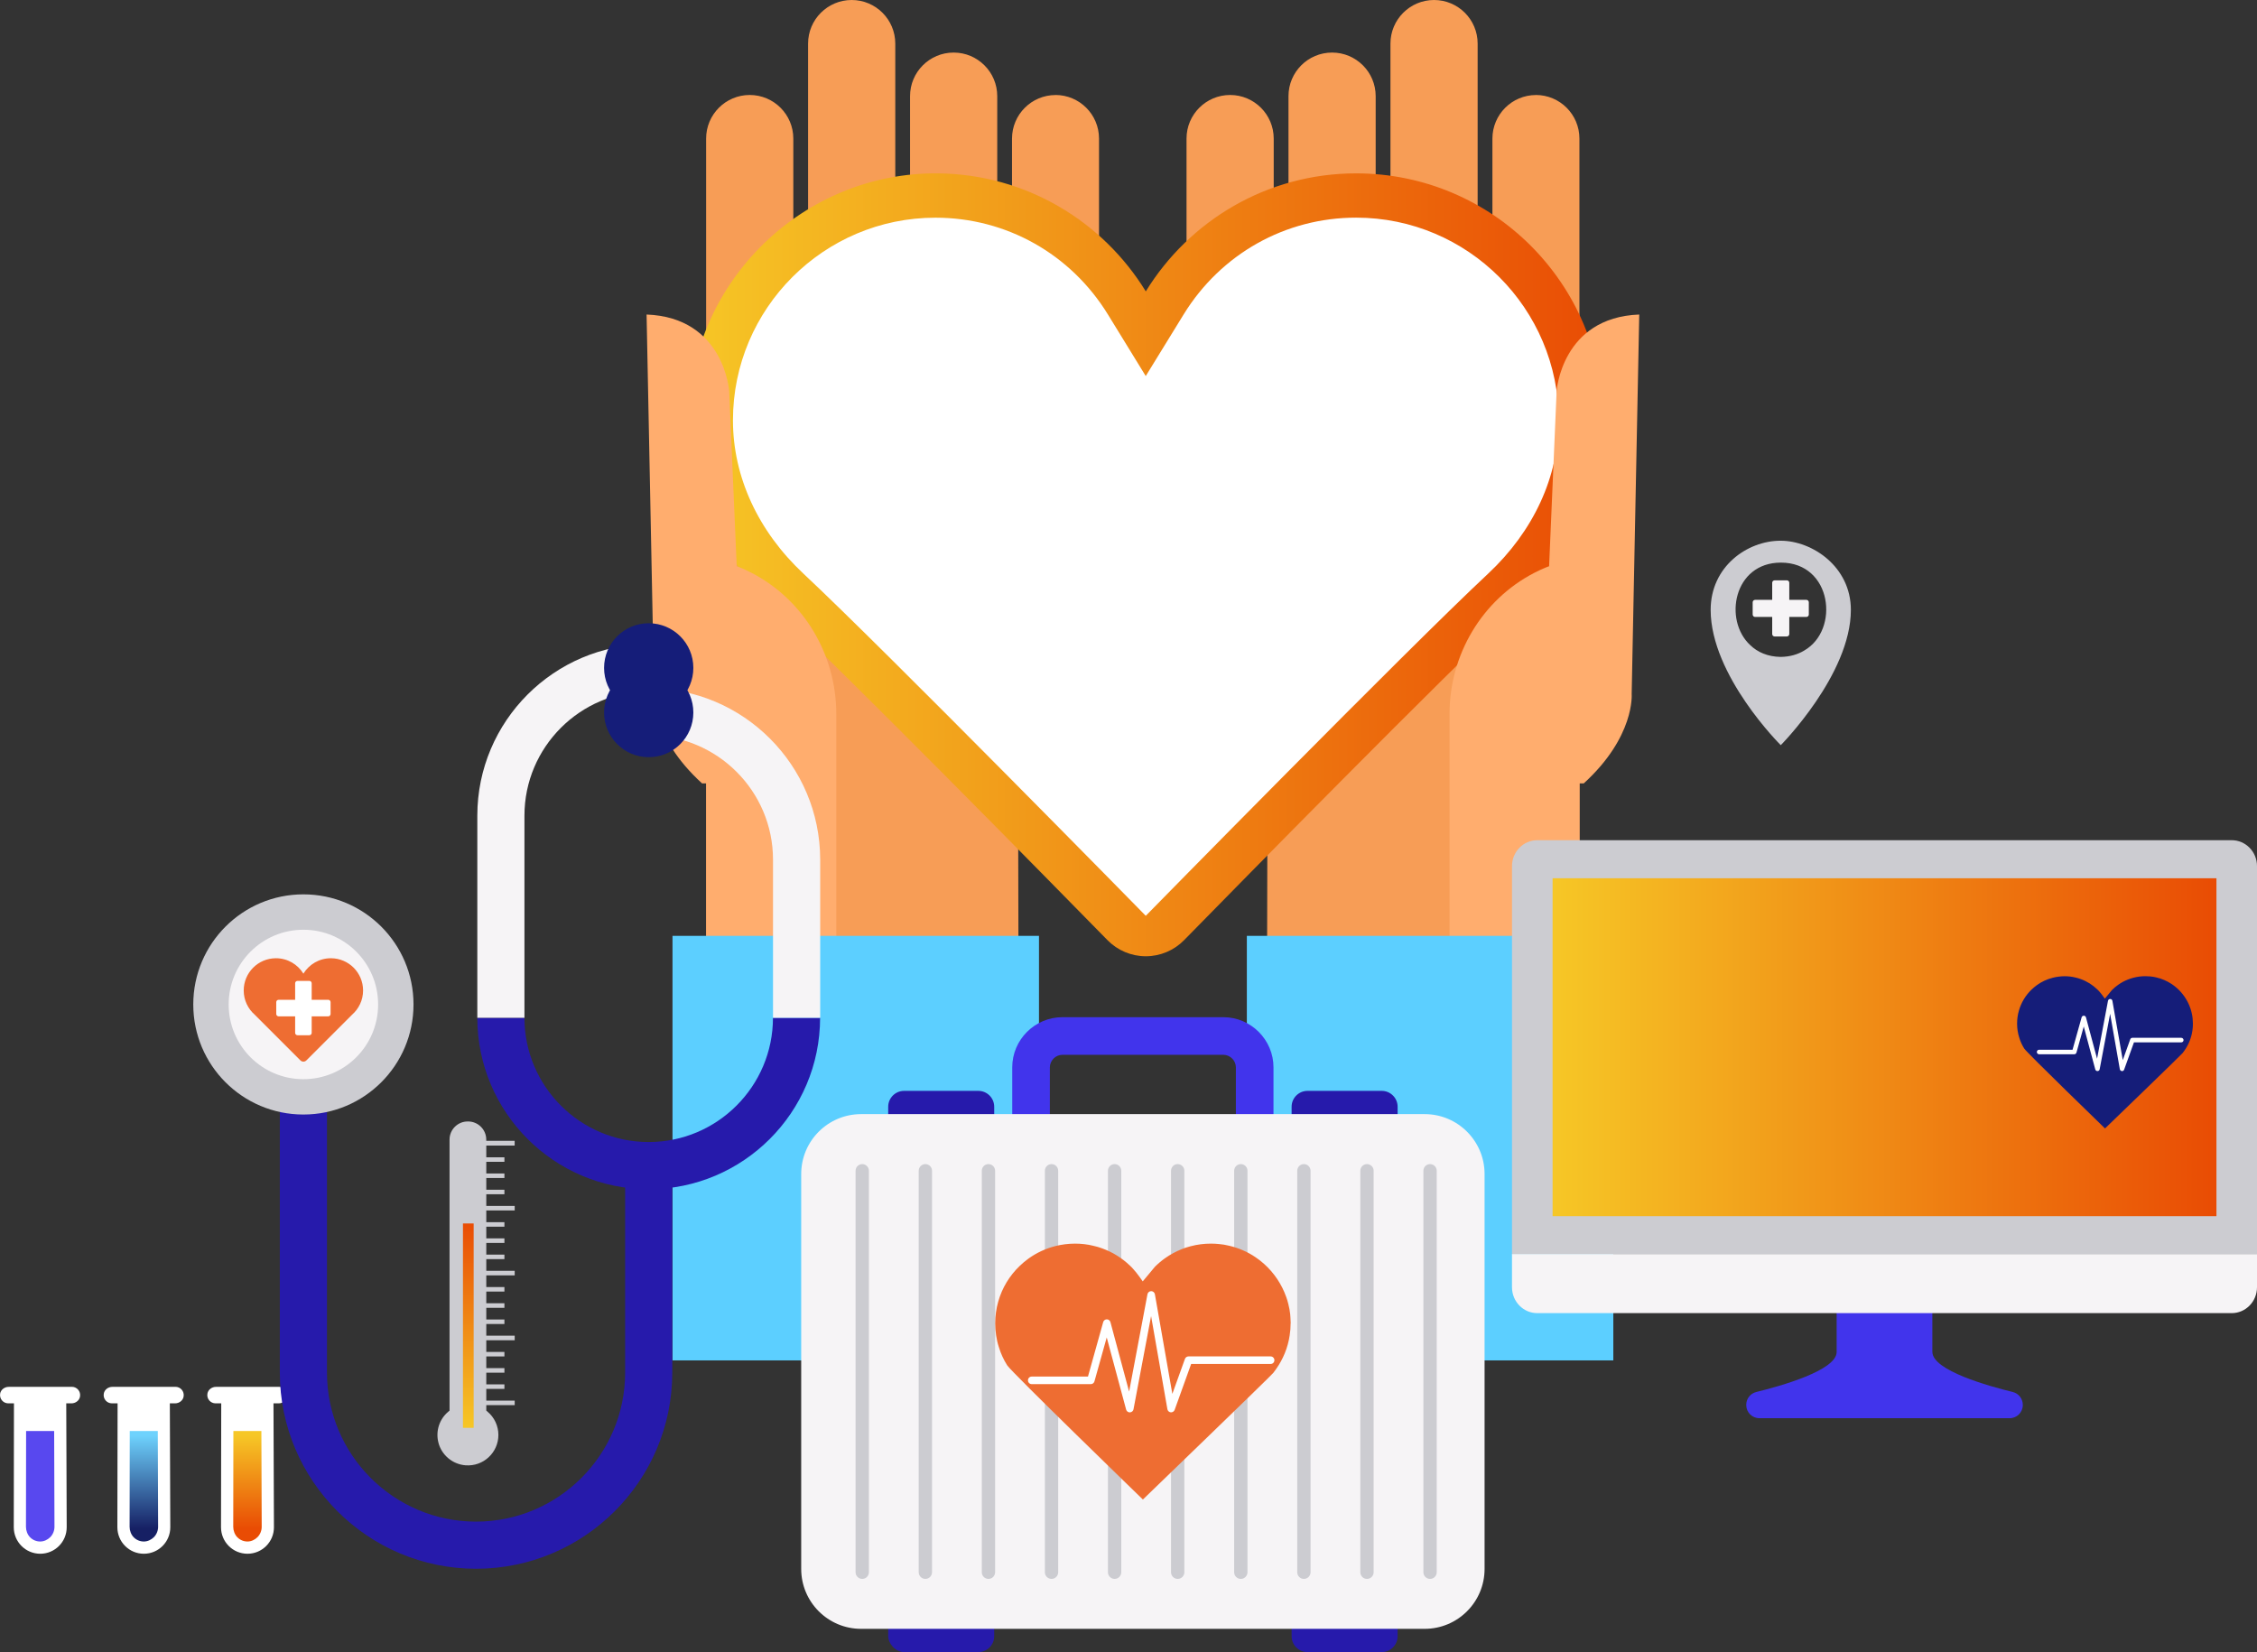
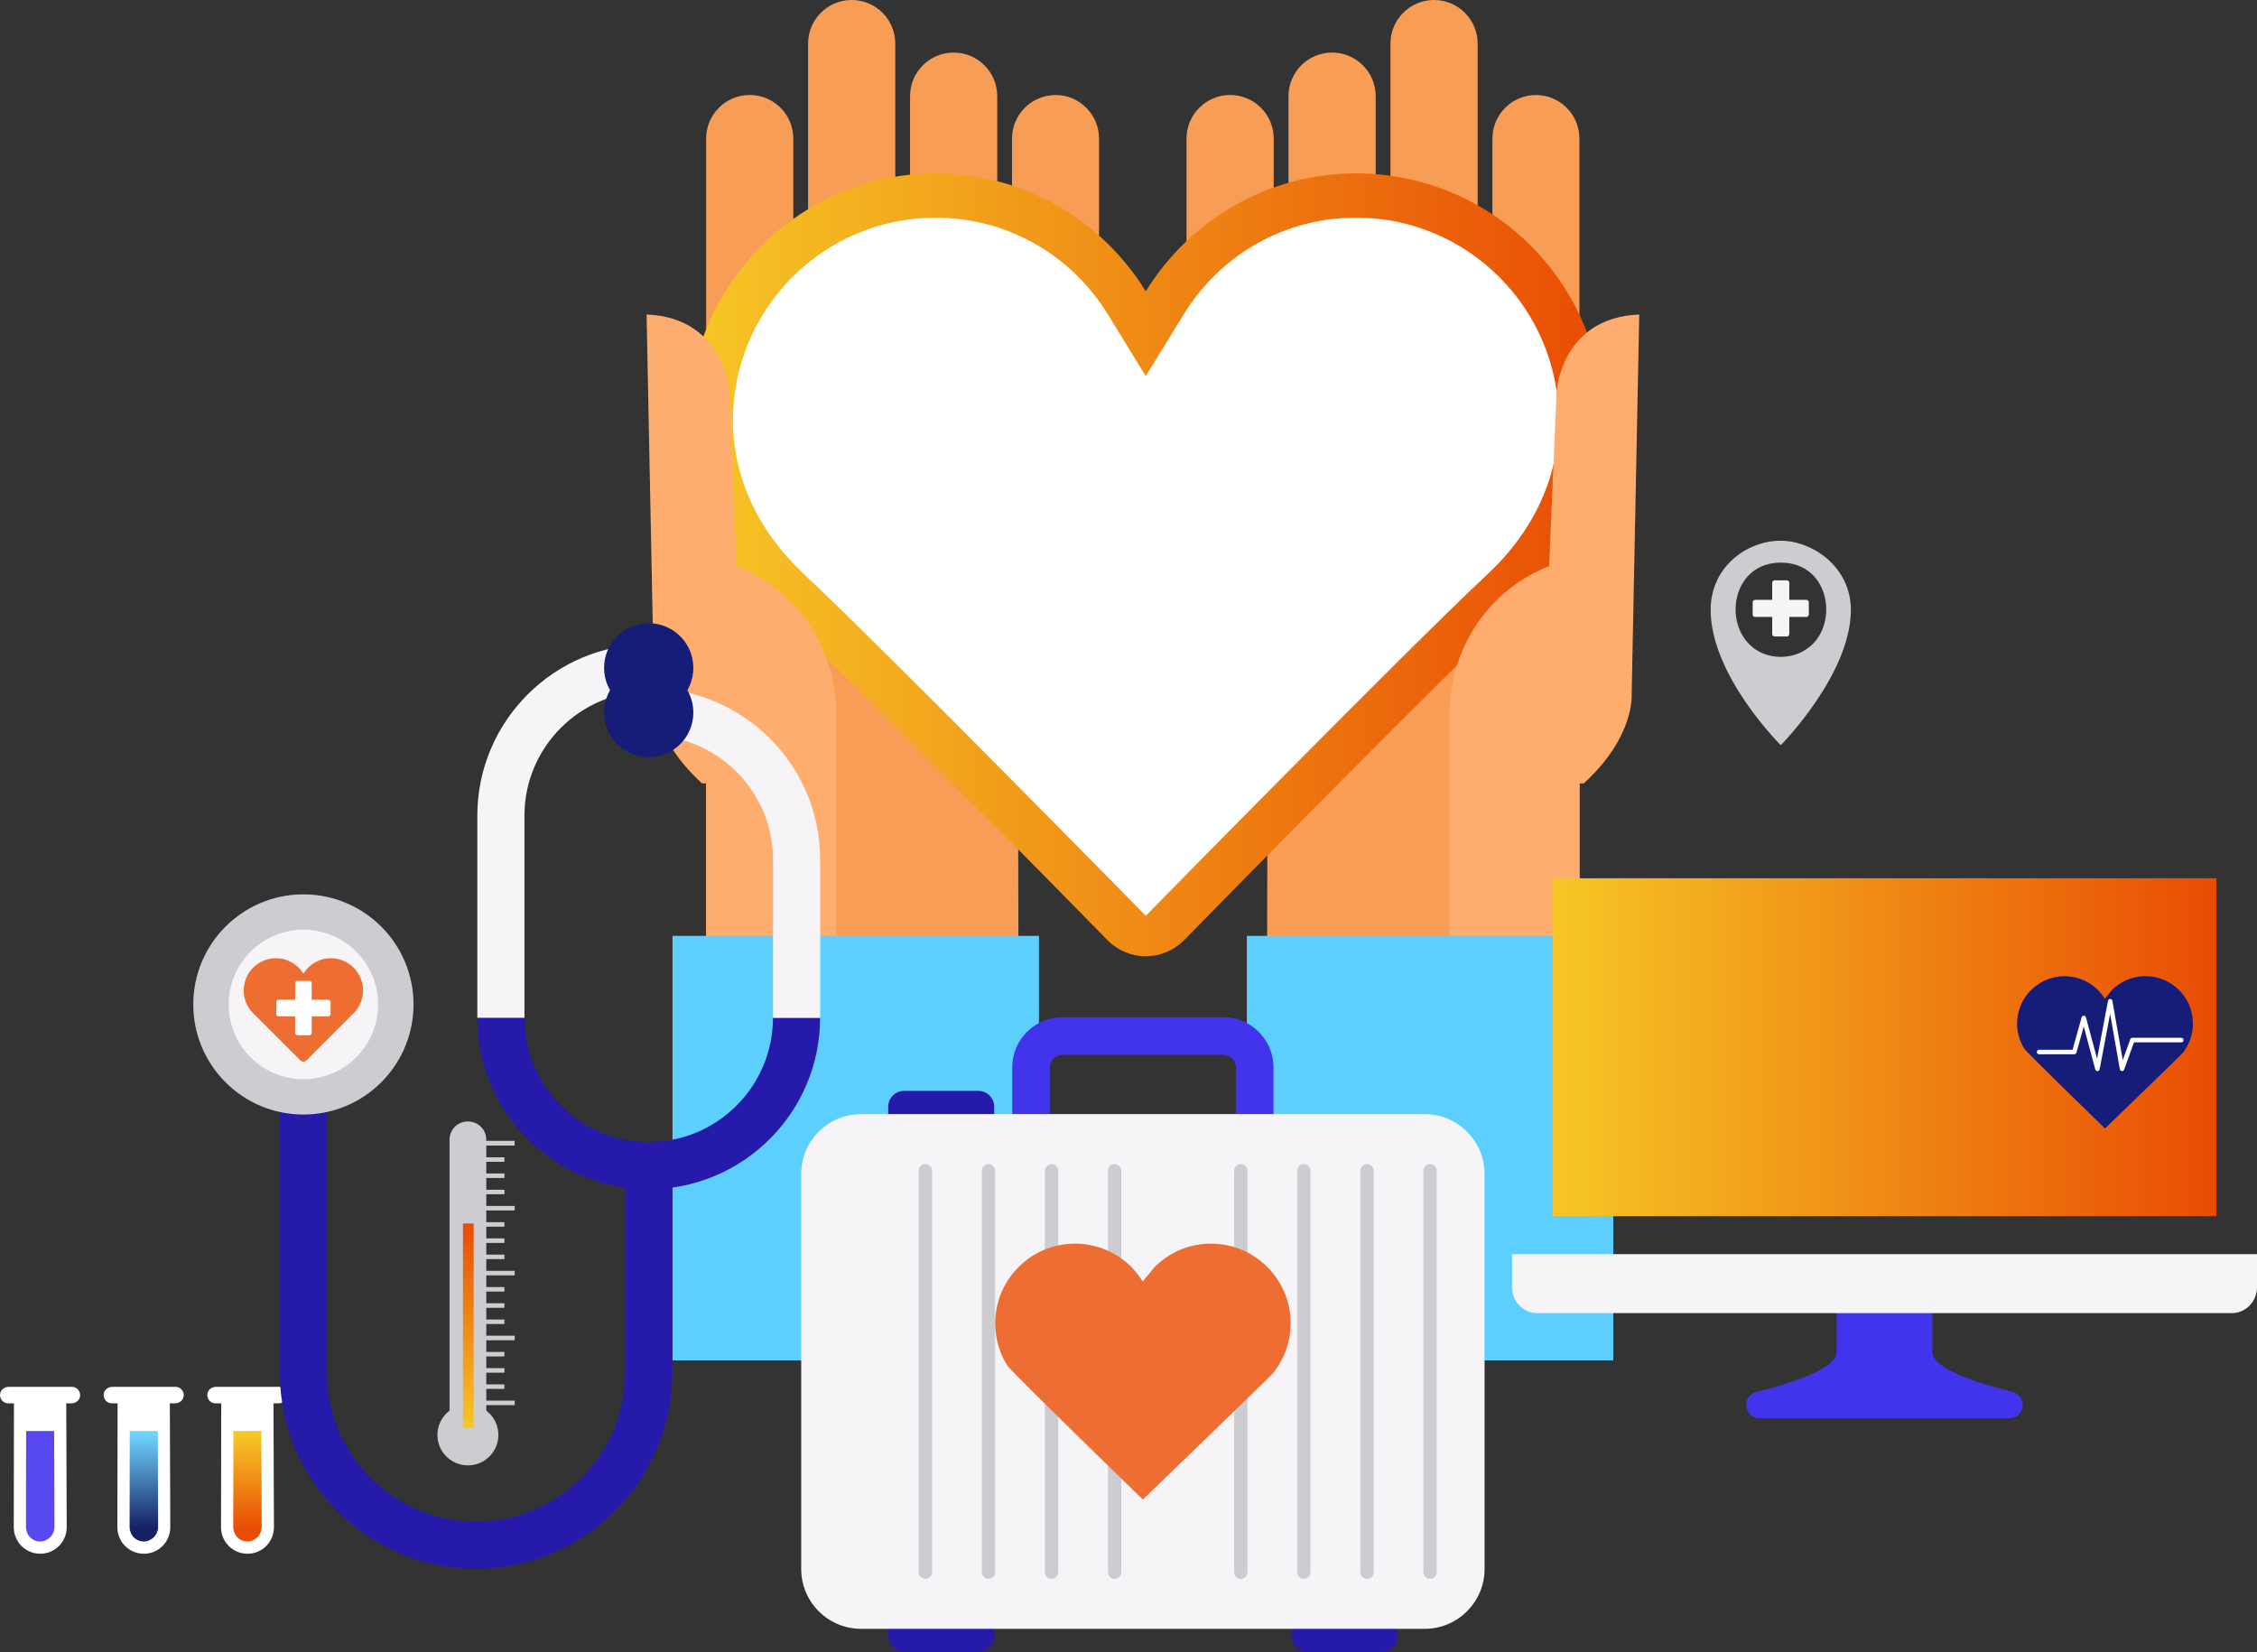
<svg xmlns="http://www.w3.org/2000/svg" xmlns:xlink="http://www.w3.org/1999/xlink" width="498.05" height="364.6" viewBox="0 0 498.05 364.6">
  <rect x="0" y="0" width="498.05" height="364.6" fill="#333333" stroke="none" />
  <defs>
    <style>.i{fill:#ee6d32;}.j{fill:#fff;}.k{fill:#5848ef;}.l{fill:#f6f4f6;}.m{fill:#261aab;}.n{fill:#5ccfff;}.o{fill:url(#f);}.p{fill:url(#g);}.q{fill:#151d79;}.r{fill:#f79d56;}.s{fill:url(#h);}.t{fill:url(#d);}.u{fill:url(#e);}.v,.w{fill:#ccccd1;}.x{fill:#ffad6e;}.y{fill:#4134ec;}.w{fill-rule:evenodd;}</style>
    <linearGradient id="d" x1="54.61" y1="316.77" x2="54.61" y2="337.38" gradientTransform="matrix(1, 0, 0, 1, 0, 0)" gradientUnits="userSpaceOnUse">
      <stop offset="0" stop-color="#f6c726" />
      <stop offset="1" stop-color="#e94c04" />
    </linearGradient>
    <linearGradient id="e" x1="31.74" y1="316.77" x2="31.74" y2="337.38" gradientTransform="matrix(1, 0, 0, 1, 0, 0)" gradientUnits="userSpaceOnUse">
      <stop offset="0" stop-color="#6ed2fd" />
      <stop offset="1" stop-color="#162064" />
    </linearGradient>
    <linearGradient id="f" x1="151.95" y1="124.64" x2="353.76" y2="124.64" xlink:href="#d" />
    <linearGradient id="g" x1="342.61" y1="231.1" x2="489.09" y2="231.1" xlink:href="#d" />
    <linearGradient id="h" x1="103.33" y1="315.1" x2="103.33" y2="270" xlink:href="#d" />
  </defs>
  <g id="a" />
  <g id="b">
    <g id="c">
      <g>
        <path class="j" d="M61.6,306.06h-13.94c-.91,0-1.75,.62-1.89,1.51-.19,1.14,.69,2.13,1.8,2.13h1.25l-.05,27.34c0,3.23,2.61,5.85,5.84,5.85h0c3.23,0,5.85-2.62,5.84-5.86l-.1-27.33h1.15c.91,0,1.75-.62,1.89-1.52,.19-1.14-.69-2.13-1.8-2.13Z" />
        <path class="t" d="M51.5,315.81l-.03,21.14c0,.84,.33,1.73,.92,2.32,.59,.59,1.38,.92,2.22,.92s1.63-.38,2.22-.97c.59-.6,.92-1.44,.92-2.28l-.07-21.13h-6.19Z" />
        <path class="j" d="M38.73,306.06h-13.94c-.91,0-1.75,.62-1.89,1.51-.19,1.14,.69,2.13,1.8,2.13h1.25l-.05,27.34c0,3.23,2.61,5.85,5.84,5.85h0c3.23,0,5.85-2.62,5.84-5.86l-.1-27.33h1.15c.91,0,1.75-.62,1.89-1.52,.19-1.14-.69-2.13-1.8-2.13Z" />
        <path class="u" d="M28.63,315.81l-.03,21.14c0,.84,.33,1.73,.92,2.32s1.38,.92,2.22,.92,1.63-.38,2.23-.97c.59-.6,.92-1.44,.92-2.28l-.07-21.13h-6.19Z" />
        <path class="j" d="M15.86,306.06H1.92c-.91,0-1.75,.62-1.89,1.51-.18,1.14,.69,2.13,1.8,2.13h1.25l-.04,27.34c0,3.23,2.61,5.85,5.84,5.85h0c3.23,0,5.85-2.62,5.84-5.86l-.1-27.33h1.15c.91,0,1.75-.62,1.89-1.52,.19-1.14-.69-2.13-1.8-2.13Z" />
        <path class="k" d="M5.76,315.81l-.03,21.14c0,.84,.33,1.73,.92,2.32,.59,.59,1.38,.92,2.22,.92s1.63-.38,2.23-.97c.59-.6,.92-1.44,.92-2.28l-.07-21.13H5.76Z" />
        <g>
          <path class="r" d="M232.94,20.97c-5.31,0-9.62,4.31-9.62,9.62v57.86h-3.26V21.22c0-5.31-4.31-9.62-9.62-9.62s-9.62,4.3-9.62,9.62V88.44h-3.26V9.62c0-5.31-4.31-9.62-9.62-9.62s-9.62,4.31-9.62,9.62V88.44h-3.26V30.58c0-5.31-4.31-9.62-9.62-9.62s-9.62,4.31-9.62,9.62V215.27l68.93-.18-.1-47.3s17.82-.77,17.82-18.34l.03-35.16c0-.16,.02-.32,.02-.48V30.58c0-5.31-4.31-9.62-9.62-9.62Z" />
          <path class="r" d="M338.95,20.97c-5.31,0-9.62,4.31-9.62,9.62v57.86h-3.26V9.62c0-5.31-4.31-9.62-9.62-9.62s-9.62,4.31-9.62,9.62V88.44h-3.26V21.22c0-5.31-4.31-9.62-9.62-9.62s-9.62,4.3-9.62,9.62V88.44h-3.26V30.58c0-5.31-4.31-9.62-9.62-9.62s-9.62,4.31-9.62,9.62V113.81c0,.16,.02,.32,.02,.48l.03,35.16c0,17.57,17.82,18.34,17.82,18.34l-.1,47.3,68.93,.18V30.58c0-5.31-4.31-9.62-9.62-9.62Z" />
          <g>
            <path class="o" d="M299.26,38.26c-19.66,0-36.82,10.44-46.42,26.04-9.49-15.46-26.43-25.85-45.86-26.04-29.56-.29-54.25,23.58-55.02,53.12-.44,16.96,7.27,31.75,18.68,42.41,16.99,15.87,61.05,60.73,73.75,73.69,2.23,2.27,5.27,3.55,8.45,3.55s6.23-1.28,8.45-3.55c12.7-12.96,56.75-57.82,73.75-73.69,11.1-10.37,18.71-24.64,18.71-41.02,0-30.11-24.4-54.51-54.5-54.51Z" />
            <path class="j" d="M252.84,202.11s-57.52-58.66-75.51-75.48c-10.05-9.39-15.59-21.42-15.59-33.87,0-24.66,20.05-44.72,44.69-44.72,15.61,0,29.84,7.99,38.06,21.37l8.34,13.58,8.35-13.58c8.23-13.39,22.47-21.38,38.07-21.38,24.65,0,44.71,20.06,44.71,44.72,0,12.44-5.54,24.47-15.6,33.87-18,16.81-75.52,75.48-75.52,75.48Z" />
          </g>
          <path class="x" d="M361.74,69.41c-17.18,.65-18.24,16.92-18.24,16.92l-1.66,38.63s-1.24,.41-3.26,1.45c-11.58,5.99-18.71,18.09-18.71,31.13v60.57l28.7,.08v-45.31h.92c11.34-10.34,10.57-19.71,10.57-19.71l1.67-83.75Z" />
          <rect class="n" x="275.14" y="206.53" width="80.87" height="93.69" />
          <path class="x" d="M142.67,69.41c17.18,.65,18.24,16.92,18.24,16.92l1.66,38.63s1.24,.41,3.26,1.45c11.58,5.99,18.71,18.09,18.71,31.13v60.57l-28.7,.08v-45.31h-.92c-11.34-10.34-10.57-19.71-10.57-19.71l-1.67-83.75Z" />
          <rect class="n" x="148.4" y="206.53" width="80.87" height="93.69" />
        </g>
        <g>
          <path class="m" d="M105.05,346.2c-23.87,0-43.3-19.43-43.3-43.3v-70.67h10.4v70.67c0,18.14,14.76,32.9,32.9,32.9s32.9-14.76,32.9-32.9v-45.66h10.4v45.66c0,23.88-19.42,43.3-43.3,43.3Z" />
          <path class="v" d="M91.25,221.67c0-13.42-10.88-24.3-24.3-24.3s-24.3,10.88-24.3,24.3,10.88,24.29,24.3,24.29,24.3-10.87,24.3-24.29Z" />
          <path class="l" d="M50.46,221.67c0,9.11,7.38,16.49,16.49,16.49s16.49-7.38,16.49-16.49-7.38-16.49-16.49-16.49-16.49,7.38-16.49,16.49Z" />
          <path class="i" d="M73.01,211.47c-2.56,0-4.81,1.36-6.06,3.4-1.25-2.04-3.49-3.4-6.06-3.4-3.93,0-7.11,3.19-7.11,7.12,0,2.14,.95,4.05,2.44,5.35l10.08,10.08c.17,.17,.41,.27,.65,.27s.48-.1,.65-.27l10.08-10.08c1.49-1.3,2.44-3.22,2.44-5.35,0-3.93-3.18-7.12-7.11-7.12Z" />
          <path class="j" d="M61.48,220.64h3.65v-3.65c0-.29,.23-.52,.52-.52h2.61c.29,0,.52,.23,.52,.52v3.65h3.65c.29,0,.52,.23,.52,.52v2.61c0,.29-.23,.52-.52,.52h-3.65v3.65c0,.29-.23,.52-.52,.52h-2.61c-.29,0-.52-.23-.52-.52v-3.65h-3.65c-.29,0-.52-.23-.52-.52v-2.61c0-.29,.23-.52,.52-.52Z" />
          <path class="m" d="M143.15,262.44c-20.86,0-37.82-16.97-37.82-37.83h10.4c0,15.12,12.3,27.42,27.42,27.42s27.42-12.3,27.42-27.42h10.4c0,20.86-16.97,37.83-37.83,37.83Z" />
          <path class="l" d="M115.73,224.61h-10.4v-44.6c0-20.86,16.97-37.83,37.82-37.83v10.4c-15.12,0-27.42,12.3-27.42,27.42v44.6Z" />
          <path class="l" d="M180.98,224.61h-10.4v-34.9c0-15.12-12.3-27.42-27.42-27.42v-10.4c20.86,0,37.83,16.97,37.83,37.83v34.9Z" />
          <path class="q" d="M153,147.39c0-5.44-4.41-9.85-9.85-9.85s-9.85,4.41-9.85,9.85,4.41,9.85,9.85,9.85,9.85-4.41,9.85-9.85Z" />
          <path class="q" d="M153,157.24c0-5.44-4.41-9.85-9.85-9.85s-9.85,4.41-9.85,9.85,4.41,9.86,9.85,9.86,9.85-4.41,9.85-9.86Z" />
        </g>
        <g>
          <path class="y" d="M426.41,298.36v-12.65h-21.12v12.65c0,4.09-12.53,7.56-17.73,8.83-1.3,.32-2.22,1.48-2.22,2.83v.05c0,1.61,1.3,2.91,2.91,2.91h55.21c1.61,0,2.91-1.3,2.91-2.91v-.05c0-1.34-.92-2.51-2.22-2.83-5.2-1.26-17.73-4.74-17.73-8.83Z" />
-           <path class="v" d="M492.47,185.42h-153.24c-3.08,0-5.58,2.56-5.58,5.71v85.72h164.4v-85.72c0-3.15-2.5-5.71-5.58-5.71Z" />
          <rect class="p" x="342.61" y="193.82" width="146.49" height="74.57" />
          <path class="l" d="M333.65,276.77v7.31c0,3.15,2.5,5.71,5.57,5.71h153.25c3.08,0,5.58-2.56,5.58-5.71v-7.31h-164.4Z" />
          <path class="q" d="M483.91,225.9c0,.54-.04,1.07-.12,1.58h0c-.24,1.63-.87,3.13-1.79,4.42,0,0-.23,.33-.36,.49-.4,.5-17.13,16.64-17.13,16.64,0,0-17.26-16.73-17.82-17.62-.47-.74-.84-1.55-1.1-2.4-.16-.5-.28-1.01-.36-1.54-.08-.51-.12-1.03-.12-1.56,0-.99,.13-1.94,.39-2.84h0c.51-1.82,1.49-3.43,2.81-4.69,.37-.35,.76-.68,1.17-.98,1.04-.75,2.23-1.31,3.52-1.63,.41-.1,.83-.19,1.27-.24,.43-.06,.87-.09,1.32-.09,.82,0,1.62,.09,2.38,.28,.41,.09,.81,.21,1.19,.35,1.37,.49,2.6,1.27,3.63,2.26,.15,.14,.29,.28,.41,.42,.48,.5,1.27,1.64,1.27,1.64,.01,.02,1.54-1.87,1.58-1.91,.42-.42,.88-.81,1.37-1.15,.66-.47,1.38-.86,2.15-1.16,.38-.15,.77-.29,1.18-.39,.85-.23,1.75-.35,2.68-.35,.35,0,.69,.02,1.04,.05,.45,.04,.88,.11,1.31,.21,1.27,.29,2.45,.8,3.5,1.51,.4,.27,.78,.57,1.13,.88,1.3,1.17,2.31,2.65,2.9,4.32h0c.11,.31,.21,.61,.28,.93,.12,.44,.2,.9,.25,1.36h0c0,.07,.07,.86,.07,1.2Z" />
          <path class="j" d="M468.27,236.37s-.03,0-.04,0c-.22-.02-.41-.19-.45-.41l-2.14-12.23-2.31,12.24c-.04,.23-.24,.4-.47,.4-.22,.02-.44-.14-.5-.37l-2.54-9.47-1.61,5.77c-.06,.21-.26,.36-.48,.36h-7.76c-.27,0-.5-.22-.5-.5s.22-.5,.5-.5h7.38l2-7.15c.06-.21,.26-.36,.48-.36h0c.22,0,.42,.15,.48,.37l2.45,9.12,2.41-12.78c.04-.23,.25-.4,.49-.4h0c.24,0,.44,.17,.48,.41l2.29,13.08,1.65-4.59c.07-.2,.26-.33,.47-.33h10.79c.27,0,.5,.22,.5,.5s-.22,.5-.5,.5h-10.44l-2.17,6.02c-.07,.2-.26,.33-.47,.33Z" />
        </g>
        <g>
          <path class="w" d="M392.92,119.33c-7.39,0-15.43,5.72-15.43,15.26,0,14.52,15.47,29.86,15.47,29.86,0,0,15.47-15.59,15.47-29.86,0-9.54-8.54-15.26-15.5-15.26Zm5.22,24.23c-1.41,.86-3.14,1.38-5.19,1.41-2.88-.04-5.13-1.05-6.74-2.61-5.93-5.5-3.67-18.2,6.78-18.2,11.32,0,13.03,14.88,5.15,19.4Z" />
          <path class="l" d="M398.61,132.38h-3.77v-3.77c0-.3-.24-.54-.54-.54h-2.69c-.3,0-.54,.24-.54,.54v3.77h-3.77c-.3,0-.54,.24-.54,.54v2.69c0,.3,.24,.54,.54,.54h3.77v3.77c0,.3,.24,.54,.54,.54h2.69c.29,0,.54-.24,.54-.54v-3.77h3.77c.3,0,.54-.24,.54-.54v-2.69c0-.3-.24-.54-.54-.54Z" />
        </g>
        <g>
          <path class="v" d="M113.57,252.76v-1h-6.27v-.26c0-2.22-1.8-4.01-4.01-4.01h-.08c-2.22,0-4.01,1.8-4.01,4.01v59.8l-.26,.22c-1.96,1.64-2.85,4.25-2.2,6.83,.7,2.77,3.15,4.81,6,5.02,3.94,.3,7.24-2.83,7.24-6.7,0-1.99-.88-3.87-2.41-5.15l-.26-.22v-1.21h6.27v-1h-6.27v-2.58h4v-1h-4v-2.58h4v-1h-4v-2.58h4v-1h-4v-2.58h6.27v-1h-6.27v-2.58h4v-1h-4v-2.58h4v-1h-4v-2.58h4v-1h-4v-2.58h6.27v-1h-6.27v-2.58h4v-1h-4v-2.58h4v-1h-4v-2.58h4v-1h-4v-2.58h6.27v-1h-6.27v-2.58h4v-1h-4v-2.58h4v-1h-4v-2.58h4v-1h-4v-2.58h6.27Z" />
          <rect class="s" x="102.16" y="270" width="2.36" height="45.1" />
        </g>
        <g>
          <path class="y" d="M231.67,249.59v-14.04c0-1.5,1.27-2.77,2.77-2.77h35.51c1.5,0,2.77,1.26,2.77,2.77v14.04h8.3v-14.04c0-6.09-4.98-11.07-11.07-11.07h-35.51c-6.09,0-11.07,4.98-11.07,11.07v14.04h8.3Z" />
          <g>
-             <path class="m" d="M288.52,240.74h16.39c1.93,0,3.5,1.57,3.5,3.5v3.26c0,1.93-1.57,3.5-3.5,3.5h-16.39c-1.93,0-3.5-1.57-3.5-3.5v-3.26c0-1.93,1.57-3.5,3.5-3.5Z" />
            <path class="m" d="M199.49,240.74h16.4c1.93,0,3.5,1.57,3.5,3.5v3.26c0,1.93-1.57,3.5-3.5,3.5h-16.39c-1.93,0-3.5-1.57-3.5-3.5v-3.26c0-1.93,1.57-3.5,3.5-3.5Z" />
          </g>
          <g>
            <path class="m" d="M288.52,354.33h16.39c1.93,0,3.5,1.57,3.5,3.5v3.26c0,1.93-1.57,3.5-3.5,3.5h-16.39c-1.93,0-3.5-1.57-3.5-3.5v-3.26c0-1.93,1.57-3.5,3.5-3.5Z" />
            <rect class="m" x="196" y="354.33" width="23.39" height="10.26" rx="3.5" ry="3.5" />
          </g>
          <path class="l" d="M190.02,245.87h124.36c7.3,0,13.22,5.93,13.22,13.22v87.15c0,7.3-5.93,13.22-13.22,13.22h-124.36c-7.3,0-13.22-5.92-13.22-13.22v-87.15c0-7.3,5.92-13.22,13.22-13.22Z" />
          <path class="v" d="M315.57,348.44h0c-.81,0-1.47-.66-1.47-1.47v-88.6c0-.81,.66-1.47,1.47-1.47h0c.81,0,1.47,.66,1.47,1.47v88.6c0,.81-.66,1.47-1.47,1.47Z" />
          <path class="v" d="M301.65,348.44h0c-.81,0-1.47-.66-1.47-1.47v-88.6c0-.81,.66-1.47,1.47-1.47h0c.81,0,1.47,.66,1.47,1.47v88.6c0,.81-.66,1.47-1.47,1.47Z" />
          <path class="v" d="M287.73,348.44h0c-.81,0-1.47-.66-1.47-1.47v-88.6c0-.81,.66-1.47,1.47-1.47h0c.81,0,1.47,.66,1.47,1.47v88.6c0,.81-.66,1.47-1.47,1.47Z" />
          <path class="v" d="M273.81,348.44h0c-.81,0-1.47-.66-1.47-1.47v-88.6c0-.81,.66-1.47,1.47-1.47h0c.81,0,1.47,.66,1.47,1.47v88.6c0,.81-.66,1.47-1.47,1.47Z" />
-           <path class="v" d="M259.88,348.44h0c-.81,0-1.47-.66-1.47-1.47v-88.6c0-.81,.66-1.47,1.47-1.47h0c.81,0,1.47,.66,1.47,1.47v88.6c0,.81-.66,1.47-1.47,1.47Z" />
          <path class="v" d="M245.96,348.44h0c-.81,0-1.47-.66-1.47-1.47v-88.6c0-.81,.66-1.47,1.47-1.47h0c.81,0,1.47,.66,1.47,1.47v88.6c0,.81-.66,1.47-1.47,1.47Z" />
          <path class="v" d="M232.04,348.44h0c-.81,0-1.47-.66-1.47-1.47v-88.6c0-.81,.66-1.47,1.47-1.47h0c.81,0,1.47,.66,1.47,1.47v88.6c0,.81-.66,1.47-1.47,1.47Z" />
          <path class="v" d="M218.12,348.44h0c-.81,0-1.47-.66-1.47-1.47v-88.6c0-.81,.66-1.47,1.47-1.47h0c.81,0,1.47,.66,1.47,1.47v88.6c0,.81-.66,1.47-1.47,1.47Z" />
          <path class="v" d="M204.2,348.44h0c-.81,0-1.47-.66-1.47-1.47v-88.6c0-.81,.66-1.47,1.47-1.47h0c.81,0,1.47,.66,1.47,1.47v88.6c0,.81-.66,1.47-1.47,1.47Z" />
-           <path class="v" d="M190.27,348.44h0c-.81,0-1.47-.66-1.47-1.47v-88.6c0-.81,.66-1.47,1.47-1.47h0c.81,0,1.47,.66,1.47,1.47v88.6c0,.81-.66,1.47-1.47,1.47Z" />
          <path class="i" d="M284.8,292.04c0,.91-.07,1.8-.21,2.67h0c-.41,2.75-1.47,5.27-3,7.43,0,0-.38,.55-.6,.82-.67,.84-28.8,27.96-28.79,27.96,0,0-29.02-28.13-29.95-29.62-.79-1.25-1.41-2.6-1.84-4.04-.28-.84-.47-1.7-.6-2.59-.13-.85-.2-1.73-.2-2.62,0-1.66,.23-3.26,.66-4.77h0c.85-3.06,2.51-5.76,4.73-7.89,.61-.59,1.27-1.15,1.97-1.65,1.75-1.26,3.75-2.2,5.92-2.75,.7-.17,1.4-.32,2.13-.4,.73-.09,1.47-.14,2.21-.14,1.37,0,2.72,.15,4,.47,.69,.14,1.36,.35,2.01,.59,2.3,.83,4.38,2.14,6.11,3.8,.25,.23,.48,.46,.69,.71,.81,.84,2.13,2.76,2.13,2.76,.02,.03,2.59-3.15,2.67-3.21,.71-.71,1.47-1.35,2.29-1.93,1.12-.79,2.33-1.44,3.61-1.96,.65-.26,1.3-.48,1.98-.65,1.43-.38,2.94-.58,4.5-.58,.58,0,1.17,.03,1.74,.09,.75,.06,1.49,.18,2.2,.36,2.13,.48,4.12,1.35,5.88,2.54,.67,.45,1.31,.95,1.91,1.49,2.18,1.96,3.87,4.45,4.87,7.27h0c.18,.52,.35,1.02,.47,1.56,.2,.74,.33,1.51,.42,2.29v.02c.01,.1,.11,1.42,.11,2Z" />
-           <path class="j" d="M258.43,311.68s-.05,0-.07,0c-.38-.03-.68-.31-.75-.68l-3.6-20.56-3.88,20.57c-.07,.38-.4,.66-.79,.68-.37,.03-.74-.24-.84-.62l-4.28-15.92-2.71,9.7c-.1,.36-.43,.61-.8,.61h-13.04c-.46,0-.83-.37-.83-.84s.37-.83,.83-.83h12.41l3.36-12.02c.1-.36,.43-.61,.8-.61h0c.38,0,.7,.26,.8,.62l4.12,15.33,4.05-21.49c.07-.39,.42-.68,.82-.68h0c.4,0,.75,.29,.82,.69l3.85,21.98,2.78-7.72c.12-.33,.43-.55,.78-.55h18.13c.46,0,.83,.38,.83,.84s-.37,.83-.83,.83h-17.54l-3.64,10.12c-.12,.33-.44,.55-.78,.55Z" />
        </g>
      </g>
    </g>
  </g>
</svg>